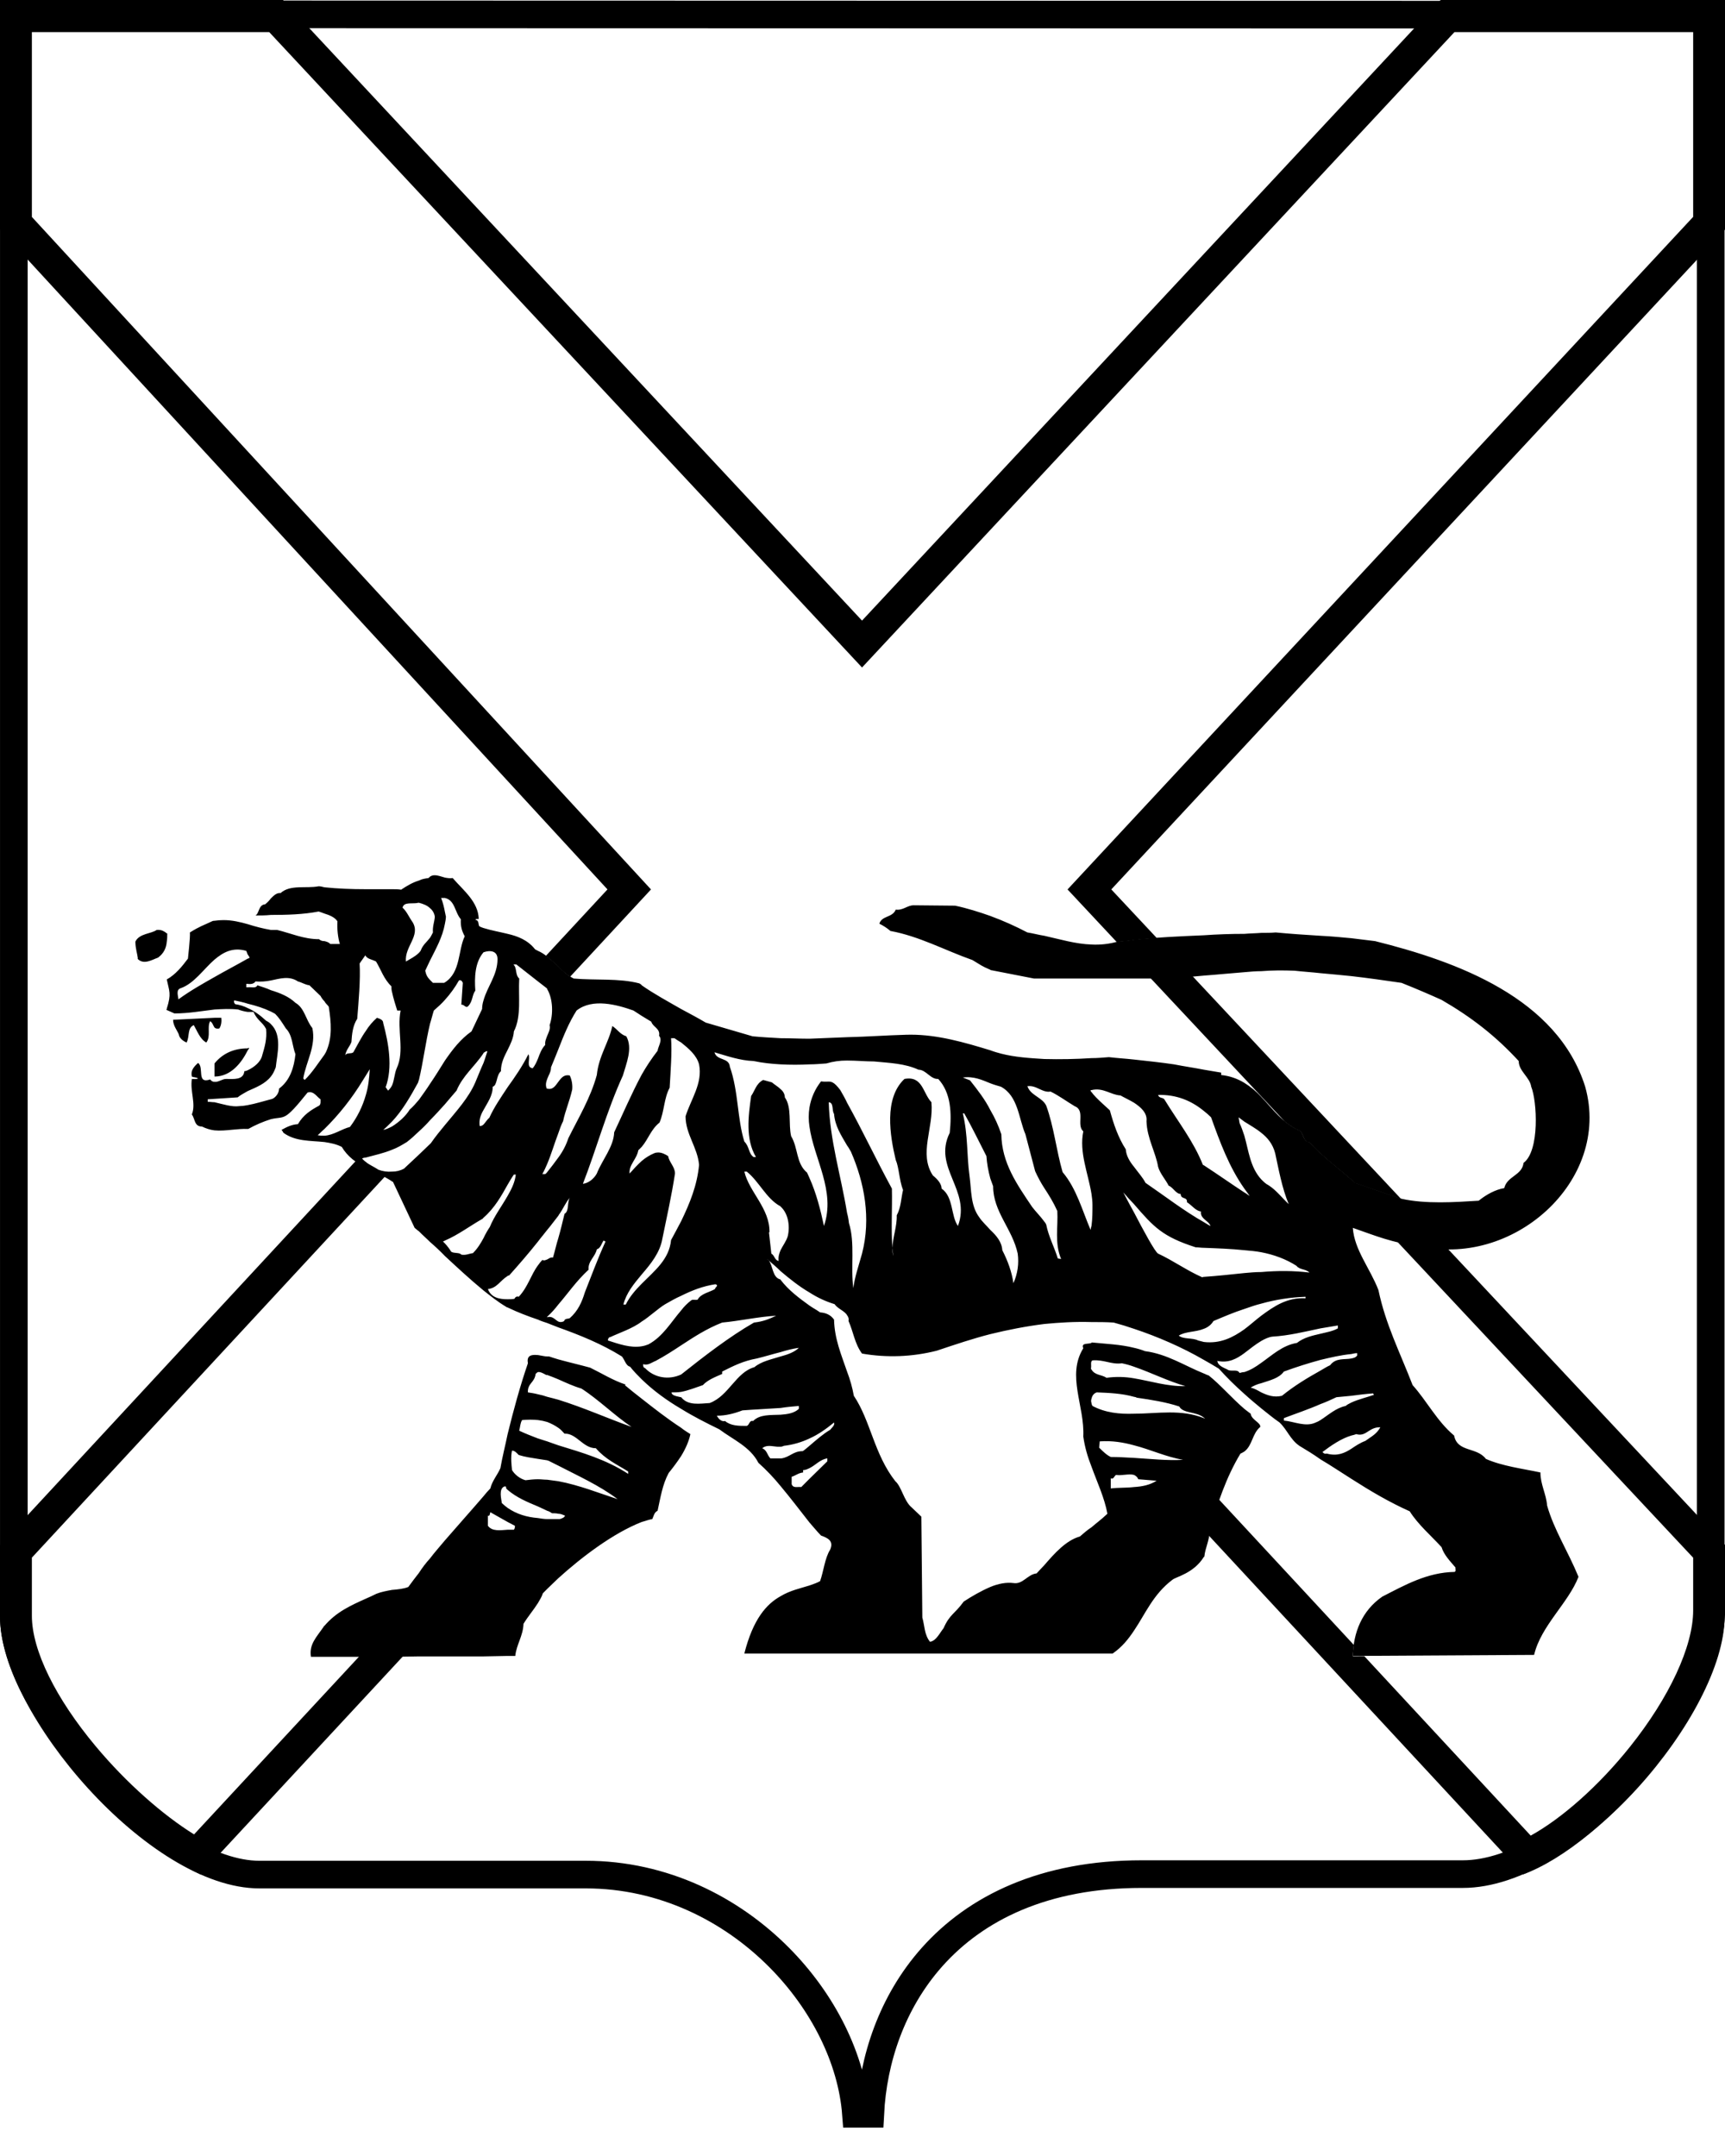
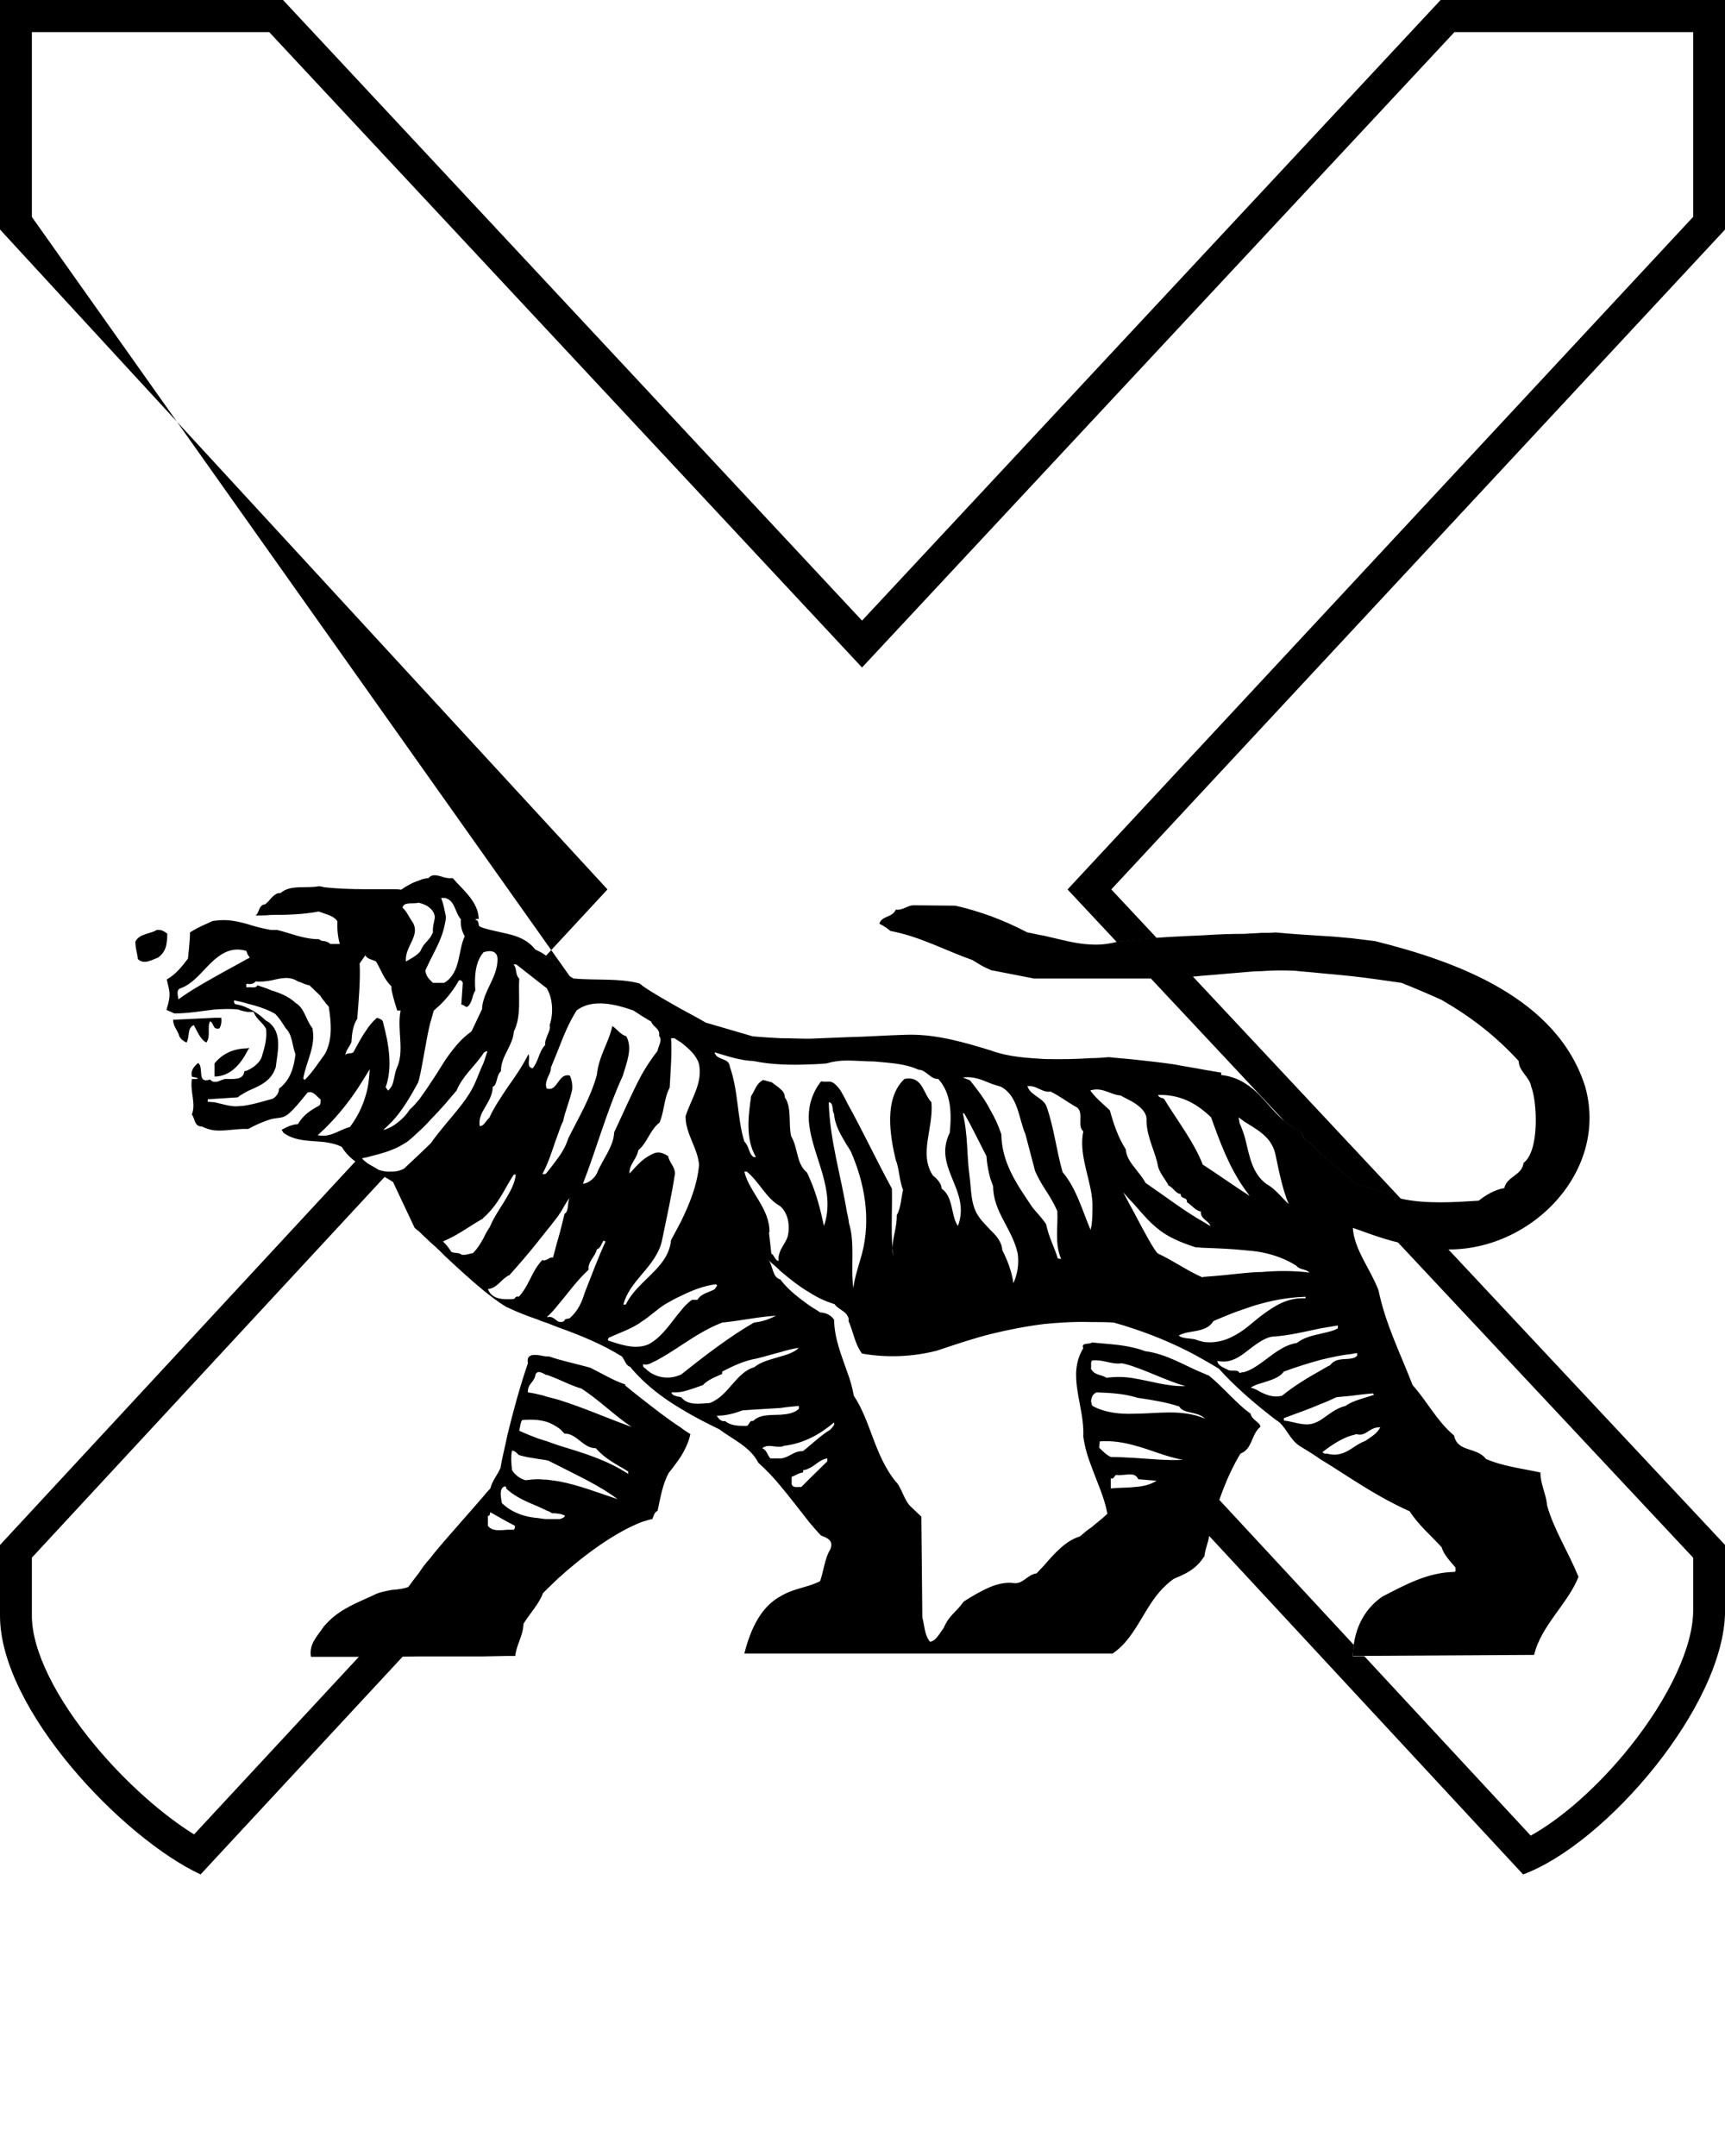
<svg xmlns="http://www.w3.org/2000/svg" width="44" height="55" viewBox="0 0 44 55" fill="none">
-   <path d="M22.198 53.923C22.268 52.542 22.747 51.079 23.773 49.926C24.895 48.666 26.641 47.809 29.121 47.809H37.312C37.971 47.809 38.697 47.559 39.43 47.12C40.16 46.683 40.876 46.071 41.506 45.379C42.136 44.687 42.673 43.925 43.051 43.194C43.432 42.457 43.636 41.781 43.636 41.254V0.375L0.353 0.364V41.254C0.353 41.779 0.561 42.455 0.948 43.194C1.332 43.927 1.875 44.692 2.508 45.386C3.14 46.08 3.854 46.694 4.572 47.133C5.295 47.574 5.997 47.821 6.615 47.821H14.941C16.918 47.821 18.644 48.698 19.871 49.932C20.998 51.065 21.726 52.523 21.833 53.923H22.198Z" stroke="black" stroke-width="0.705" />
  <path d="M10.969 22.363V23.168C11.037 23.223 11.081 23.302 11.091 23.39C11.079 23.526 11.03 23.638 11.043 23.787C11.018 23.836 10.994 23.885 10.969 23.923V24.503C11.117 24.206 11.287 23.91 11.349 23.564V23.266C11.326 23.143 11.3 23.03 11.252 22.907H11.349V22.388C11.26 22.363 11.171 22.328 11.089 22.328C11.047 22.326 11.004 22.339 10.969 22.363ZM10.931 22.399C10.846 22.411 10.76 22.424 10.686 22.463V23.03C10.783 23.055 10.895 23.094 10.969 23.168V22.363C10.957 22.375 10.944 22.387 10.931 22.399ZM11.349 22.907C11.609 22.968 11.596 23.266 11.755 23.451C11.744 23.626 11.78 23.749 11.854 23.885C11.68 24.244 11.755 24.801 11.349 25.061V25.507C11.484 25.358 11.609 25.186 11.706 25.012C11.755 24.986 11.792 25.037 11.805 25.073L11.767 25.63C11.798 25.625 11.823 25.642 11.845 25.658C11.877 25.681 11.905 25.704 11.94 25.669C12.063 25.543 12.038 25.384 12.124 25.271C12.101 24.937 12.111 24.554 12.333 24.293V23.674C12.297 23.662 12.259 23.649 12.223 23.626C12.198 23.587 12.223 23.476 12.124 23.464C12.14 23.441 12.161 23.442 12.18 23.443C12.191 23.444 12.202 23.444 12.211 23.44C12.198 23.007 11.828 22.722 11.546 22.399C11.484 22.411 11.41 22.399 11.349 22.388V22.907ZM10.232 22.696C10.158 22.684 10.071 22.684 9.997 22.684V25.296C10.033 25.468 10.097 25.669 10.132 25.779H10.219C10.119 26.274 10.329 26.806 10.119 27.252C10.059 27.389 10.059 27.56 9.997 27.696V28.613C10.268 28.328 10.476 27.958 10.66 27.624C10.673 27.598 10.673 27.573 10.686 27.55V24.306C10.586 24.406 10.476 24.454 10.354 24.529C10.316 24.144 10.734 23.872 10.525 23.526C10.428 23.39 10.377 23.253 10.268 23.155C10.303 22.994 10.525 23.069 10.673 23.03H10.686V22.463C10.525 22.511 10.377 22.599 10.232 22.696ZM7.156 22.783C7.057 22.771 6.983 22.845 6.909 22.919V23.34C7.329 23.34 7.735 23.328 8.128 23.253C8.164 23.266 8.214 23.279 8.276 23.305V22.635C8.225 22.622 8.176 22.609 8.128 22.609C7.809 22.671 7.401 22.56 7.156 22.783ZM8.276 23.305C8.385 23.34 8.533 23.39 8.607 23.502C8.595 23.7 8.62 23.923 8.669 24.082H8.424C8.385 24.034 8.324 24.021 8.276 24.008V25.543C8.299 25.594 8.35 25.63 8.385 25.679C8.447 26.077 8.485 26.472 8.312 26.844C8.299 26.867 8.288 26.88 8.276 26.905V28.8C8.648 28.433 8.974 28.021 9.247 27.573L9.332 27.437V26.298C9.209 26.472 9.112 26.67 9.013 26.844C8.952 26.893 8.852 26.844 8.804 26.919C8.842 26.757 8.916 26.708 8.964 26.582C8.977 26.372 9 26.162 9.112 25.989C9.148 25.533 9.197 24.986 9.173 24.578L9.321 24.367C9.321 24.38 9.321 24.38 9.332 24.393V22.684C8.964 22.684 8.62 22.671 8.276 22.635V23.305ZM9.332 22.684V24.393C9.382 24.467 9.505 24.48 9.592 24.529C9.714 24.727 9.788 24.975 9.984 25.161C9.984 25.209 9.984 25.247 9.997 25.296V22.684H9.332ZM6.763 23.069C6.59 23.081 6.615 23.305 6.516 23.354C6.639 23.354 6.774 23.354 6.909 23.34V22.919C6.867 22.975 6.818 23.025 6.763 23.069ZM22.848 23.205C22.763 23.415 22.491 23.354 22.43 23.564C22.529 23.613 22.626 23.674 22.712 23.749C23.452 23.885 24.103 24.244 24.804 24.491C25.013 24.616 25.05 24.652 25.26 24.739V23.366C24.977 23.266 24.668 23.168 24.362 23.104L23.304 23.094C23.143 23.094 23.034 23.23 22.848 23.205ZM11.349 23.564C11.361 23.502 11.374 23.44 11.374 23.377C11.361 23.34 11.361 23.305 11.349 23.266V23.564ZM25.26 24.739C25.27 24.752 25.283 24.752 25.296 24.752L26.377 24.963H26.638V23.872C26.489 23.849 26.354 23.81 26.206 23.787C25.898 23.626 25.592 23.489 25.26 23.366V24.739ZM5.471 23.489V24.48C5.693 24.293 5.937 24.157 6.282 24.257L6.32 24.355V23.576C6.126 23.521 5.925 23.472 5.701 23.472C5.624 23.472 5.547 23.478 5.471 23.489ZM5.409 23.502C5.175 23.613 5.103 23.626 4.844 23.787C4.856 23.91 4.794 24.442 4.794 24.454C4.647 24.652 4.476 24.863 4.254 24.986C4.315 25.284 4.377 25.345 4.254 25.73V25.766L4.45 25.853C4.807 25.853 5.139 25.792 5.471 25.753V24.925C5.164 25.099 4.856 25.271 4.55 25.494C4.55 25.42 4.476 25.247 4.611 25.209C4.955 25.086 5.188 24.727 5.471 24.48V23.489C5.458 23.489 5.435 23.489 5.409 23.502ZM6.32 24.355L6.332 24.367L6.368 24.429C6.356 24.442 6.332 24.454 6.32 24.454V25.099C6.394 25.111 6.48 25.099 6.516 25.037C6.652 25.048 6.787 25.037 6.909 25.012V23.723C6.702 23.687 6.516 23.638 6.32 23.576V24.355ZM12.333 24.293C12.506 24.232 12.69 24.257 12.69 24.467C12.69 24.875 12.432 25.161 12.333 25.52V26.857C12.371 26.844 12.394 26.806 12.432 26.819C12.394 26.929 12.371 27.016 12.333 27.116V28.317C12.432 28.13 12.568 27.958 12.568 27.722C12.69 27.686 12.652 27.437 12.777 27.327C12.777 27.116 12.861 26.954 12.948 26.783V23.823C12.751 23.774 12.53 23.736 12.333 23.674V24.293ZM3.996 23.723C3.859 23.823 3.553 23.81 3.453 24.021C3.453 24.195 3.504 24.331 3.517 24.454H3.504C3.663 24.627 3.884 24.48 4.032 24.429C4.18 24.318 4.241 24.183 4.254 24.021V23.81C4.189 23.756 4.123 23.721 4.034 23.721C4.021 23.721 4.009 23.722 3.996 23.723ZM6.909 23.723V25.012C7.143 24.963 7.378 24.888 7.6 25.037C7.697 25.061 7.784 25.122 7.893 25.135L8.176 25.407C8.202 25.458 8.238 25.507 8.276 25.543V24.008C8.225 24.008 8.176 23.998 8.14 23.959C7.746 23.959 7.426 23.81 7.069 23.723H6.909ZM32.171 23.798V24.775C32.454 24.752 32.725 24.752 33.018 24.763C33.24 24.788 33.462 24.801 33.683 24.826V23.872C33.301 23.849 32.921 23.823 32.539 23.787C32.416 23.798 32.294 23.798 32.171 23.798ZM31.74 23.823V24.801C31.888 24.788 32.023 24.775 32.171 24.775V23.798C32.023 23.81 31.888 23.81 31.74 23.823ZM4.254 23.81V24.021C4.266 23.959 4.266 23.885 4.266 23.81H4.254ZM30.707 23.859V24.888C31.051 24.863 31.396 24.827 31.74 24.801V23.823C31.396 23.823 31.051 23.835 30.707 23.859ZM12.948 26.783C13.022 26.633 13.096 26.485 13.108 26.311C13.305 25.927 13.218 25.407 13.244 24.963C13.134 24.863 13.195 24.701 13.096 24.603H13.17L13.723 25.037V24.257L13.649 24.218C13.465 23.985 13.218 23.885 12.948 23.823V26.783ZM28.925 23.972V24.963H29.588C29.968 24.95 30.338 24.925 30.707 24.888V23.859C30.116 23.885 29.514 23.91 28.925 23.972ZM33.683 24.826C33.954 24.85 34.211 24.875 34.469 24.901V23.934C34.211 23.91 33.954 23.885 33.683 23.872V24.826ZM26.638 24.963H27.841V24.095C27.435 24.082 27.03 23.959 26.638 23.872V24.963ZM10.734 24.244C10.722 24.27 10.698 24.293 10.686 24.306V27.55C10.795 27.091 10.857 26.582 10.969 26.113V24.999C10.907 24.937 10.87 24.875 10.846 24.763C10.882 24.678 10.931 24.59 10.969 24.503V23.923C10.882 24.034 10.783 24.108 10.734 24.244ZM34.469 24.901C34.9 24.95 35.331 25.012 35.749 25.073C36.093 25.21 36.433 25.355 36.77 25.507C37.519 25.94 38.147 26.423 38.738 27.067C38.738 27.327 39.021 27.476 39.057 27.722C39.205 28.082 39.279 29.357 38.861 29.666C38.825 29.988 38.443 29.999 38.369 30.309C38.147 30.346 37.914 30.471 37.718 30.63C37.103 30.669 36.364 30.718 35.749 30.581L34.569 30.174C34.538 30.141 34.505 30.112 34.469 30.086V34.542C34.52 34.53 34.569 34.519 34.617 34.519V34.58C34.581 34.63 34.533 34.642 34.469 34.655V35.607C34.655 35.582 34.839 35.559 35.025 35.546C35.025 35.559 35.036 35.569 35.048 35.582C34.877 35.643 34.655 35.694 34.469 35.779V36.621C34.52 36.611 34.556 36.598 34.594 36.585C34.736 36.627 34.819 36.566 34.914 36.505C34.991 36.456 35.076 36.406 35.209 36.411C35.109 36.585 34.999 36.634 34.826 36.758C34.691 36.808 34.581 36.883 34.469 36.958V37.725C34.951 38.033 35.43 38.318 35.958 38.554C36.167 38.888 36.512 39.185 36.77 39.468C36.831 39.668 36.991 39.828 37.127 39.989C37.114 40.027 37.151 40.076 37.103 40.1C36.402 40.112 35.836 40.435 35.257 40.731C34.739 41.09 34.52 41.647 34.507 42.243L39.131 42.217C39.304 41.475 40.006 40.892 40.263 40.225C39.993 39.568 39.636 39.024 39.462 38.405C39.439 38.108 39.292 37.872 39.292 37.563C38.825 37.463 38.32 37.402 37.901 37.217C37.667 36.906 37.175 37.055 37.09 36.621C36.66 36.264 36.389 35.731 36.032 35.335C35.701 34.48 35.344 33.788 35.16 32.91C34.951 32.363 34.543 31.88 34.507 31.323C35.048 31.511 35.553 31.721 36.142 31.77C38.555 32.389 41.112 30.135 40.434 27.722C39.722 25.458 37.164 24.529 35.074 24.008C34.877 23.985 34.679 23.959 34.469 23.934V24.901ZM28.507 24.021C28.29 24.082 28.066 24.107 27.841 24.095V24.963H28.925V23.972C28.789 23.998 28.654 24.008 28.507 24.021ZM13.723 25.037L13.945 25.209C13.958 25.222 13.958 25.222 13.958 25.235V24.406C13.887 24.344 13.808 24.294 13.723 24.257V25.037ZM13.958 25.235C14.105 25.481 14.116 25.879 14.019 26.151C14.044 26.249 13.993 26.336 13.958 26.423V27.524C13.993 27.424 14.055 27.35 14.055 27.227C14.116 27.078 14.179 26.929 14.241 26.77V24.652C14.152 24.564 14.057 24.482 13.958 24.406V25.235ZM5.471 24.925V25.753C5.667 25.741 5.866 25.73 6.075 25.753C6.154 25.783 6.236 25.803 6.32 25.815V25.717C6.22 25.666 6.112 25.633 6.001 25.617C5.963 25.582 5.963 25.543 5.976 25.52C6.085 25.543 6.21 25.568 6.32 25.605V25.186H6.282V25.099H6.32V24.454C6.037 24.616 5.753 24.763 5.471 24.925ZM14.241 26.77C14.376 26.423 14.511 26.087 14.707 25.779C15.113 25.458 15.74 25.63 16.158 25.779L16.368 25.915V25.135C16.355 25.111 16.33 25.099 16.306 25.086C15.789 24.95 15.187 25.012 14.634 24.963C14.486 24.888 14.363 24.775 14.241 24.652V26.77ZM10.969 26.113C11.005 26.002 11.03 25.89 11.066 25.779C11.165 25.692 11.264 25.605 11.349 25.507V25.061C11.338 25.061 11.338 25.073 11.326 25.073H11.043L10.969 24.999V26.113ZM16.368 25.915L16.613 26.064C16.651 26.2 16.847 26.236 16.811 26.423C16.908 26.534 16.786 26.695 16.773 26.806C16.624 26.999 16.488 27.202 16.368 27.414V29.257C16.538 29.059 16.602 28.813 16.822 28.638C16.946 28.354 16.934 28.02 17.081 27.748C17.105 27.327 17.143 26.844 17.117 26.485H17.204C17.253 26.521 17.314 26.559 17.375 26.595V25.741C17.031 25.543 16.687 25.358 16.368 25.135V25.915ZM6.407 25.186C6.377 25.184 6.347 25.182 6.32 25.186V25.605C6.529 25.655 6.725 25.717 6.909 25.805V25.26C6.799 25.209 6.677 25.173 6.565 25.135C6.54 25.195 6.474 25.191 6.407 25.186ZM6.909 25.805C6.947 25.828 6.983 25.84 7.021 25.866C7.118 25.964 7.182 26.064 7.292 26.236C7.465 26.41 7.452 26.683 7.536 26.893C7.5 27.227 7.401 27.56 7.118 27.771C7.118 27.884 7.034 27.994 6.947 28.032C6.934 28.032 6.922 28.043 6.909 28.043V28.551C7.279 28.464 7.23 28.638 7.845 27.871C8.005 27.822 8.079 27.982 8.176 28.043C8.176 28.094 8.189 28.169 8.14 28.205C7.931 28.317 7.735 28.441 7.6 28.677C7.439 28.687 7.317 28.749 7.182 28.823C7.205 28.849 7.217 28.874 7.23 28.898C7.536 29.121 7.906 29.095 8.276 29.134V28.972C8.214 28.972 8.164 28.972 8.103 28.959C8.164 28.91 8.214 28.849 8.276 28.8V26.905C8.128 27.104 7.955 27.376 7.771 27.55L7.735 27.511C7.809 27.078 8.067 26.683 7.967 26.226C7.796 26.015 7.771 25.717 7.536 25.582C7.365 25.42 7.143 25.332 6.909 25.26V25.805ZM12.297 25.741L12.027 26.311C11.744 26.51 11.546 26.77 11.349 27.055V28.169C11.448 28.056 11.546 27.932 11.645 27.822C11.805 27.437 12.111 27.203 12.333 26.867V25.52C12.31 25.591 12.298 25.666 12.297 25.741ZM6.32 25.815H6.468C6.554 26.026 6.702 26.077 6.787 26.249C6.812 26.51 6.751 26.708 6.689 26.919C6.652 27.091 6.48 27.227 6.32 27.301V27.833C6.541 27.735 6.763 27.648 6.909 27.463V26.125C6.873 26.087 6.837 26.064 6.787 26.038C6.639 25.902 6.493 25.792 6.32 25.717V25.815ZM4.241 25.766H4.254V25.73C4.254 25.741 4.254 25.753 4.241 25.766ZM17.375 26.595C17.561 26.744 17.77 26.919 17.831 27.152C17.928 27.635 17.622 28.043 17.487 28.477C17.487 28.936 17.793 29.269 17.831 29.716C17.783 30.235 17.597 30.692 17.375 31.151V33.056C17.648 32.92 17.928 32.809 18.25 32.761C18.347 32.797 18.237 32.835 18.237 32.884C18.089 32.971 17.88 32.997 17.793 33.156C17.77 33.16 17.745 33.161 17.722 33.159C17.688 33.157 17.655 33.155 17.635 33.169C17.537 33.243 17.449 33.33 17.375 33.428V34.319C17.696 34.11 18.015 33.898 18.42 33.739C18.851 33.7 19.344 33.59 19.798 33.564C19.614 33.651 19.466 33.713 19.232 33.739C18.607 34.098 17.966 34.593 17.375 35.063V35.507C17.561 35.471 17.745 35.397 17.928 35.335C18.053 35.199 18.25 35.125 18.42 35.05V34.989C18.716 34.84 18.961 34.717 19.306 34.655C19.515 34.604 19.713 34.542 19.91 34.493V32.648C19.91 32.637 19.91 32.637 19.897 32.637C19.698 32.58 19.717 32.287 19.608 32.155L19.566 32.117C19.582 32.127 19.596 32.14 19.608 32.155C19.706 32.242 19.812 32.328 19.91 32.427V31.893C19.872 31.98 19.848 32.068 19.861 32.166C19.762 32.155 19.762 32.029 19.675 31.98L19.614 31.436H19.627C19.64 30.83 19.109 30.409 18.986 29.888H19.048C19.369 30.148 19.54 30.569 19.897 30.768C19.91 30.768 19.91 30.779 19.91 30.779V27.784C19.848 27.722 19.762 27.673 19.688 27.611L19.466 27.55C19.282 27.648 19.257 27.822 19.16 27.958C19.086 28.477 19.012 29.059 19.282 29.516H19.221C19.086 29.419 19.122 29.257 18.986 29.121C18.803 28.538 18.839 27.846 18.617 27.214C18.594 26.968 18.285 27.067 18.224 26.844C18.556 26.942 18.877 27.055 19.221 27.067C19.454 27.116 19.675 27.139 19.91 27.152V26.485C19.675 26.472 19.43 26.459 19.196 26.436L18.002 26.087C17.793 25.964 17.584 25.853 17.375 25.741V26.595ZM9.332 26.298V27.437L9.431 27.276C9.418 27.511 9.395 27.722 9.332 27.932V29.529C9.554 29.468 9.788 29.419 9.997 29.331V28.738C9.923 28.775 9.849 28.813 9.775 28.823C9.849 28.762 9.923 28.687 9.997 28.613V27.696C9.971 27.744 9.938 27.786 9.898 27.822L9.837 27.735C10.023 27.227 9.911 26.608 9.775 26.1C9.775 26.015 9.689 25.989 9.615 25.964C9.505 26.061 9.41 26.173 9.332 26.298ZM5.471 25.964V26.212C5.496 26.236 5.532 26.249 5.595 26.236C5.644 26.162 5.656 26.051 5.644 25.964H5.471ZM4.415 26.015C4.415 26.162 4.512 26.274 4.56 26.385C4.573 26.485 4.672 26.559 4.759 26.595C4.844 26.436 4.769 26.226 4.943 26.151C5.029 26.298 5.103 26.51 5.262 26.595C5.386 26.436 5.274 26.2 5.361 26.051C5.422 26.087 5.435 26.162 5.471 26.212V25.964L4.415 26.015ZM6.909 27.463C6.96 27.401 6.996 27.327 7.034 27.227C7.069 26.893 7.205 26.41 6.909 26.125V27.463ZM15.223 27.424C15.064 28.007 14.756 28.515 14.498 29.034C14.44 29.212 14.353 29.379 14.241 29.529V31.015C14.251 31.003 14.251 30.99 14.264 30.977C14.363 30.841 14.424 30.681 14.534 30.556C14.46 30.681 14.524 30.892 14.399 30.966C14.351 31.164 14.302 31.375 14.241 31.585V33.279C14.486 32.997 14.694 32.686 15.014 32.389C14.99 32.178 15.187 32.055 15.223 31.87C15.322 31.845 15.348 31.708 15.396 31.647L15.445 31.672C15.248 32.104 15.088 32.538 14.917 32.971C14.842 33.218 14.743 33.441 14.534 33.626C14.486 33.651 14.412 33.626 14.389 33.7C14.367 33.715 14.342 33.723 14.316 33.725C14.29 33.728 14.264 33.723 14.241 33.713V33.862C14.794 34.06 15.348 34.283 15.863 34.604C15.937 34.691 15.962 34.84 16.072 34.865C16.158 34.976 16.268 35.088 16.368 35.187V34.344C16.084 34.394 15.776 34.283 15.506 34.196C15.506 34.147 15.531 34.11 15.567 34.11C15.776 34.01 16.146 33.887 16.368 33.713V32.748C16.207 32.91 16.059 33.081 15.962 33.279H15.901C15.975 32.983 16.171 32.748 16.368 32.512V29.617C16.258 29.716 16.158 29.826 16.059 29.937C16.036 29.716 16.245 29.567 16.281 29.344L16.368 29.257V27.414C16.11 27.896 15.888 28.415 15.666 28.885C15.653 29.257 15.358 29.591 15.223 29.937C15.149 30.074 15.003 30.186 14.868 30.199C15.212 29.319 15.47 28.354 15.888 27.437C15.975 27.129 16.146 26.744 15.975 26.436C15.814 26.385 15.753 26.261 15.618 26.174C15.531 26.595 15.274 26.929 15.223 27.424ZM23.108 26.397C22.626 26.41 22.123 26.447 21.606 26.459V27.055C21.84 27.055 22.085 27.078 22.294 27.078C22.689 27.116 23.082 27.129 23.427 27.288C23.623 27.288 23.733 27.537 23.932 27.524C24.263 27.884 24.276 28.403 24.225 28.898C23.784 29.788 24.779 30.358 24.434 31.275C24.25 31.015 24.324 30.533 24.018 30.322C24.018 30.199 23.906 30.074 23.796 29.988C23.427 29.431 23.82 28.775 23.758 28.118C23.536 27.884 23.536 27.437 23.07 27.524C22.542 28.02 22.7 28.972 22.848 29.591C22.934 29.788 22.934 30.099 23.034 30.358C22.983 30.569 22.983 30.805 22.873 31.003C22.883 31.288 22.768 31.566 22.764 31.836C22.77 31.906 22.777 31.975 22.787 32.042C22.77 31.975 22.762 31.905 22.764 31.836C22.725 31.363 22.762 30.829 22.75 30.322C22.32 29.529 22.012 28.862 21.606 28.13V29.221C21.644 29.269 21.667 29.319 21.705 29.38C22.05 30.174 22.221 31.077 21.988 31.98C21.902 32.291 21.802 32.573 21.766 32.859C21.692 32.34 21.815 31.708 21.654 31.2C21.645 31.112 21.629 31.026 21.606 30.941V33.551C21.644 33.603 21.654 33.638 21.644 33.7C21.766 33.972 21.802 34.283 21.988 34.53C22.621 34.64 23.27 34.615 23.893 34.457C24.373 34.296 24.817 34.147 25.26 34.034V31.375C25.161 31.262 25.05 31.164 24.977 31.051C24.755 30.756 24.779 30.358 24.73 29.999C24.656 29.468 24.694 28.959 24.559 28.403H24.595C24.779 28.726 24.964 29.108 25.161 29.493C25.173 29.678 25.209 29.876 25.26 30.063V28.317C25.122 28.043 24.939 27.809 24.742 27.56L24.559 27.488C24.84 27.45 25.05 27.55 25.26 27.635V26.793C24.608 26.594 23.925 26.395 23.23 26.395C23.189 26.395 23.148 26.396 23.108 26.397ZM13.907 26.657C13.822 26.744 13.772 26.867 13.723 27.004V31.672C13.797 31.572 13.884 31.473 13.958 31.375V29.901C13.945 29.914 13.932 29.937 13.907 29.95H13.833C13.884 29.863 13.919 29.778 13.958 29.691V27.771H13.945C13.907 27.673 13.932 27.598 13.958 27.524V26.423C13.932 26.498 13.896 26.559 13.907 26.657ZM20.647 26.498V27.152C20.795 27.152 20.93 27.139 21.078 27.129C21.249 27.078 21.427 27.053 21.606 27.055V26.459L20.647 26.498ZM19.91 27.152C20.155 27.165 20.401 27.165 20.647 27.152V26.498C20.402 26.498 20.155 26.485 19.91 26.485V27.152ZM6.32 26.744V26.793C6.336 26.775 6.348 26.754 6.356 26.731C6.345 26.731 6.332 26.731 6.32 26.744ZM5.471 27.129V27.463C5.889 27.463 6.159 27.116 6.32 26.793V26.744C5.988 26.744 5.693 26.857 5.471 27.129ZM25.26 27.635C25.357 27.673 25.444 27.696 25.53 27.722C25.972 27.958 25.984 28.538 26.156 28.936L26.403 29.876C26.477 30.037 26.55 30.174 26.638 30.309V28.13C26.502 27.97 26.28 27.92 26.206 27.709C26.377 27.686 26.489 27.784 26.638 27.833V27.016C26.255 26.993 25.885 26.968 25.541 26.88C25.456 26.857 25.357 26.831 25.26 26.793V27.635ZM12.948 27.735V30.222C12.999 30.135 13.047 30.05 13.108 29.963H13.157C13.134 30.161 13.047 30.335 12.948 30.507V32.55C12.96 32.538 12.973 32.538 12.986 32.538C13.231 32.265 13.478 31.98 13.723 31.672V27.004C13.687 27.091 13.649 27.178 13.588 27.252C13.404 27.227 13.539 27.004 13.478 26.893C13.33 27.191 13.144 27.463 12.948 27.735ZM27.841 26.993V27.809C28.137 27.735 28.333 27.932 28.58 27.945C28.665 27.994 28.8 28.056 28.925 28.13V27.029C28.703 27.004 28.494 26.993 28.285 26.968C28.137 26.98 27.989 26.993 27.841 26.993ZM26.638 27.016V27.833C26.686 27.846 26.735 27.858 26.796 27.846C27.004 27.945 27.201 28.094 27.41 28.218C27.693 28.328 27.448 28.7 27.632 28.862C27.522 29.393 27.755 29.927 27.841 30.458V27.858C27.818 27.846 27.818 27.822 27.818 27.809H27.841V26.993C27.441 27.019 27.039 27.026 26.638 27.016ZM28.925 28.13C29.096 28.243 29.269 28.39 29.244 28.602C29.256 29.034 29.478 29.393 29.54 29.765C29.588 29.937 29.736 30.099 29.81 30.248C29.919 30.284 29.993 30.458 30.116 30.458C30.116 30.607 30.289 30.52 30.276 30.669C30.399 30.743 30.498 30.892 30.634 30.905C30.621 30.99 30.659 31.041 30.707 31.09V29.727C30.695 29.727 30.695 29.716 30.682 29.716C30.448 29.121 30.055 28.625 29.698 28.043C29.662 27.994 29.563 28.02 29.54 27.932C29.993 27.92 30.376 28.069 30.707 28.341V27.288C30.46 27.239 30.203 27.203 29.945 27.152C29.624 27.104 29.269 27.067 28.925 27.029V28.13ZM10.969 27.648V28.577C11.104 28.441 11.226 28.305 11.349 28.169V27.055C11.226 27.252 11.104 27.45 10.969 27.648ZM12.124 27.611C11.953 28.007 11.645 28.341 11.349 28.7V31.647C11.693 31.498 11.966 31.287 12.31 31.09C12.31 31.09 12.32 31.077 12.333 31.064V28.687C12.32 28.7 12.305 28.71 12.289 28.716C12.272 28.723 12.254 28.726 12.236 28.726C12.211 28.577 12.259 28.441 12.333 28.317V27.116C12.259 27.276 12.198 27.437 12.124 27.611ZM4.894 27.463C4.943 27.488 5.004 27.476 5.052 27.511C5.004 27.537 4.955 27.524 4.894 27.524C4.844 27.846 5.004 28.156 4.894 28.428C4.979 28.551 4.955 28.738 5.151 28.738C5.251 28.787 5.361 28.823 5.471 28.836V28.118C5.409 28.118 5.361 28.107 5.299 28.107V28.043L5.471 28.032V27.598C5.435 27.598 5.397 27.586 5.361 27.537C5.004 27.66 5.213 27.227 5.052 27.116C4.943 27.214 4.856 27.314 4.894 27.463ZM30.707 28.341C30.772 28.391 30.833 28.445 30.891 28.503C31.113 29.121 31.347 29.765 31.74 30.322V28.972C31.702 28.862 31.666 28.749 31.618 28.651L31.593 28.503C31.641 28.538 31.692 28.577 31.74 28.613V27.624C31.561 27.514 31.358 27.445 31.149 27.424V27.363C31.003 27.339 30.856 27.314 30.707 27.288V28.341ZM6.233 27.327C6.21 27.56 5.95 27.524 5.766 27.524C5.667 27.524 5.57 27.611 5.471 27.598V28.032L6.062 27.994C6.136 27.932 6.233 27.884 6.32 27.833V27.301C6.293 27.316 6.264 27.324 6.233 27.327ZM14.241 27.598V28.91C14.277 28.8 14.314 28.7 14.363 28.602C14.424 28.317 14.524 28.107 14.595 27.796C14.607 27.673 14.586 27.549 14.534 27.437C14.515 27.432 14.495 27.43 14.475 27.43C14.367 27.43 14.304 27.513 14.241 27.598ZM20.647 28.254V28.738C20.759 29.555 21.323 30.384 21.017 31.275C20.93 30.866 20.82 30.433 20.647 30.05V32.971C20.846 33.1 21.061 33.2 21.287 33.269C21.373 33.392 21.545 33.441 21.606 33.551V30.941C21.448 29.976 21.165 29.085 21.139 28.118C21.274 28.13 21.213 28.328 21.274 28.415C21.3 28.726 21.448 28.949 21.606 29.221V28.13C21.557 28.02 21.496 27.92 21.434 27.809C21.264 27.584 21.199 27.588 21.09 27.593C21.041 27.596 20.991 27.594 20.943 27.586C20.789 27.78 20.688 28.01 20.647 28.254ZM13.958 27.771V29.691C14.067 29.431 14.141 29.17 14.241 28.91V27.598C14.167 27.696 14.105 27.809 13.958 27.771ZM31.74 28.613C31.875 28.7 32.036 28.787 32.171 28.898V27.982C32.045 27.843 31.9 27.723 31.74 27.624V28.613ZM10.686 28.056V28.862C10.783 28.775 10.882 28.677 10.969 28.577V27.648C10.882 27.784 10.783 27.92 10.686 28.056ZM12.481 28.515C12.42 28.564 12.382 28.638 12.333 28.687V31.064C12.616 30.818 12.789 30.507 12.948 30.222V27.735C12.777 27.994 12.604 28.243 12.481 28.515ZM19.91 30.779C20.106 30.954 20.155 31.275 20.094 31.534C20.058 31.659 19.971 31.77 19.91 31.893V32.427C20.142 32.624 20.39 32.822 20.647 32.971V30.05C20.622 29.999 20.611 29.963 20.586 29.914C20.302 29.678 20.364 29.295 20.18 28.985C20.106 28.677 20.203 28.254 20.019 27.994C20.019 27.907 19.971 27.833 19.91 27.784V30.779ZM27.841 30.458C27.854 30.546 27.866 30.643 27.866 30.743C27.866 30.892 27.866 31.09 27.841 31.275V33.726C28.025 33.726 28.211 33.726 28.407 33.739C28.581 33.786 28.754 33.839 28.925 33.898V30.928C28.752 30.618 28.629 30.371 28.654 30.42C28.752 30.533 28.838 30.63 28.925 30.718V29.765C28.813 29.629 28.726 29.48 28.715 29.319C28.517 29.011 28.407 28.677 28.31 28.328C28.31 28.317 27.94 28.007 27.841 27.858V30.458ZM8.926 28.749C8.717 28.8 8.508 28.959 8.276 28.972V29.134C8.424 29.157 8.571 29.183 8.717 29.257C8.865 29.506 9.087 29.666 9.332 29.788V29.642C9.296 29.617 9.26 29.58 9.235 29.555C9.265 29.539 9.298 29.53 9.332 29.529V27.932C9.248 28.228 9.111 28.505 8.926 28.749ZM32.171 28.898C32.33 29.021 32.465 29.183 32.526 29.419C32.613 29.814 32.699 30.309 32.872 30.718C32.699 30.556 32.551 30.358 32.355 30.235C32.281 30.199 32.22 30.135 32.171 30.086V31.945C32.49 32.006 32.798 32.117 33.069 32.291C33.155 32.401 33.301 32.363 33.4 32.463C32.995 32.414 32.59 32.414 32.171 32.45V33.256C32.526 33.156 32.909 33.095 33.301 33.081V33.12C32.834 33.095 32.503 33.318 32.171 33.564V34.208C32.256 34.16 32.355 34.11 32.454 34.098C32.883 34.072 33.278 33.972 33.683 33.887V29.419C33.584 29.331 33.487 29.231 33.4 29.134C33.253 29.134 33.253 28.936 33.166 28.849C32.712 28.651 32.465 28.292 32.171 27.982V28.898ZM6.32 28.192V28.8H6.332C6.515 28.697 6.709 28.614 6.909 28.551V28.043C6.712 28.094 6.516 28.156 6.32 28.192ZM10.451 28.305C10.354 28.464 10.181 28.625 9.997 28.738V29.331C10.132 29.283 10.255 29.208 10.377 29.134C10.489 29.047 10.586 28.959 10.686 28.862V28.056C10.612 28.143 10.538 28.23 10.451 28.305ZM5.471 28.836C5.615 28.85 5.77 28.835 5.924 28.82C6.059 28.807 6.194 28.794 6.32 28.8V28.192C6.247 28.207 6.173 28.215 6.098 28.218C5.914 28.243 5.693 28.169 5.471 28.118V28.836ZM26.638 30.309C26.759 30.494 26.869 30.669 26.969 30.892C26.992 31.3 26.895 31.708 27.066 32.117L26.982 32.104C26.895 31.819 26.747 31.546 26.686 31.239C26.674 31.211 26.658 31.186 26.638 31.164V33.775C27.017 33.739 27.41 33.713 27.841 33.726V31.275C27.828 31.3 27.828 31.337 27.818 31.375C27.609 30.892 27.461 30.322 27.104 29.901C26.943 29.344 26.882 28.738 26.686 28.205C26.673 28.178 26.657 28.153 26.638 28.13V30.309ZM20.647 28.254V28.738C20.622 28.578 20.622 28.414 20.647 28.254ZM25.26 30.063C25.283 30.125 25.308 30.199 25.332 30.261C25.332 30.915 25.824 31.349 25.959 31.98C25.994 32.237 25.956 32.499 25.849 32.735C25.811 32.45 25.701 32.155 25.566 31.893C25.553 31.683 25.418 31.523 25.26 31.375V34.034C25.714 33.923 26.156 33.836 26.638 33.775V31.164C26.55 31.041 26.415 30.905 26.329 30.792C25.936 30.209 25.553 29.666 25.541 28.936C25.47 28.72 25.375 28.513 25.26 28.317V30.063ZM10.994 29.157L10.969 29.183V31.683C11.101 31.797 11.228 31.916 11.349 32.042V31.721C11.338 31.708 11.313 31.683 11.3 31.672C11.313 31.659 11.338 31.659 11.349 31.647V28.7C11.226 28.849 11.104 28.998 10.994 29.157ZM31.74 30.322C31.789 30.384 31.827 30.446 31.875 30.507C31.827 30.481 31.789 30.446 31.74 30.42V31.893C31.888 31.906 32.036 31.919 32.171 31.945V30.086C31.888 29.778 31.85 29.357 31.74 28.972V30.322ZM10.686 29.455V31.411C10.783 31.511 10.882 31.595 10.969 31.683V29.183L10.686 29.455ZM16.687 29.419C16.571 29.468 16.463 29.535 16.368 29.617V32.512C16.602 32.24 16.835 31.955 16.896 31.595C17.007 31.051 17.13 30.507 17.217 29.937C17.217 29.765 17.069 29.652 17.043 29.493C16.971 29.447 16.884 29.4 16.788 29.4C16.753 29.4 16.719 29.406 16.687 29.419ZM33.683 33.887C33.831 33.862 33.979 33.836 34.125 33.813V33.887C33.99 33.962 33.842 33.985 33.683 34.024V34.691C33.941 34.63 34.199 34.568 34.469 34.542V30.086C34.211 29.863 33.941 29.652 33.683 29.419V33.887ZM10.303 29.814C10.209 29.864 10.104 29.89 9.997 29.888V30.135C10.01 30.148 10.01 30.148 10.023 30.148L10.576 31.323C10.612 31.349 10.648 31.387 10.686 31.411V29.455L10.303 29.814ZM13.958 29.901V31.375C14.055 31.262 14.141 31.139 14.241 31.015V29.529C14.154 29.652 14.055 29.778 13.958 29.901ZM9.332 29.788C9.554 29.901 9.788 29.999 9.997 30.135V29.888C9.88 29.898 9.763 29.881 9.653 29.84C9.543 29.765 9.418 29.716 9.332 29.642V29.788ZM30.707 31.09C30.769 31.151 30.842 31.187 30.878 31.275C30.817 31.249 30.769 31.213 30.707 31.177V31.832C31.051 31.845 31.396 31.857 31.74 31.893V30.42C31.383 30.186 31.088 29.976 30.707 29.727V31.09ZM28.925 30.718C29.427 31.3 29.649 31.546 30.498 31.819C30.572 31.819 30.634 31.832 30.707 31.832V31.177C30.203 30.892 29.723 30.52 29.218 30.174C29.157 30.05 29.035 29.914 28.925 29.765V30.718ZM12.494 31.3C12.433 31.391 12.379 31.486 12.333 31.585V32.92C12.506 33.056 12.69 33.205 12.899 33.33C12.912 33.341 12.935 33.354 12.948 33.354V33.144C12.739 33.144 12.53 33.107 12.445 32.884C12.678 32.859 12.751 32.674 12.948 32.55V30.507C12.8 30.768 12.604 31.028 12.494 31.3ZM28.925 33.898C29.527 34.098 30.154 34.37 30.707 34.691V34.234L30.56 34.196C30.412 34.121 30.19 34.172 30.067 34.072C30.238 33.962 30.498 33.985 30.707 33.898V32.573C30.695 32.573 30.682 32.573 30.67 32.586C30.276 32.414 29.919 32.155 29.54 31.98C29.465 31.945 29.157 31.375 28.925 30.928V33.898ZM17.117 31.634C17.069 32.129 16.699 32.414 16.368 32.748V33.713C16.551 33.603 16.786 33.379 16.97 33.269C17.105 33.194 17.227 33.12 17.375 33.056V31.151C17.291 31.313 17.204 31.473 17.117 31.634ZM14.105 32.081C14.044 32.068 14.006 32.104 13.958 32.129V33.59C14.067 33.49 14.154 33.392 14.241 33.279V31.585C14.19 31.744 14.154 31.919 14.105 32.081ZM12.063 31.968C11.966 31.98 11.879 32.029 11.767 32.006C11.719 31.945 11.584 31.98 11.509 31.932C11.463 31.856 11.41 31.786 11.349 31.721V32.042C11.67 32.34 11.989 32.637 12.333 32.92V31.585C12.259 31.721 12.185 31.845 12.063 31.968ZM13.833 32.142C13.797 32.178 13.761 32.227 13.723 32.278V33.664C13.797 33.7 13.884 33.726 13.958 33.751V33.603H13.945C13.958 33.603 13.958 33.603 13.958 33.59V32.129C13.919 32.142 13.884 32.166 13.833 32.142ZM13.231 33.081C13.17 33.056 13.134 33.107 13.121 33.133C13.06 33.144 13.009 33.144 12.948 33.144V33.354C13.208 33.479 13.465 33.577 13.723 33.664V32.278C13.539 32.525 13.465 32.835 13.231 33.081ZM31.74 32.476V33.392C31.888 33.341 32.023 33.292 32.171 33.256V32.45C32.023 32.45 31.888 32.463 31.74 32.476ZM30.707 32.573V33.898C30.805 33.862 30.891 33.8 30.952 33.7C31.212 33.59 31.47 33.479 31.74 33.392V32.476C31.396 32.512 31.051 32.55 30.707 32.573ZM19.91 34.493C20.068 34.444 20.216 34.406 20.376 34.383C20.267 34.493 20.094 34.555 19.91 34.604V35.918C20.068 35.892 20.229 35.88 20.376 35.866V35.941C20.254 36.054 20.081 36.077 19.91 36.09V36.906C19.945 36.906 19.971 36.893 19.996 36.883C20.222 36.857 20.442 36.794 20.647 36.696V33.305C20.39 33.12 20.119 32.92 19.91 32.648V34.493ZM20.647 36.696C20.869 36.598 21.078 36.449 21.274 36.288C21.3 36.362 21.213 36.424 21.175 36.475C21.004 36.573 20.82 36.734 20.647 36.883V37.453C20.807 37.376 20.918 37.229 21.103 37.204V37.278L20.647 37.725V38.839C20.746 38.949 20.843 39.073 20.943 39.173C21.114 39.234 21.274 39.309 21.175 39.532C21.04 39.742 21.004 40.1 20.918 40.336C20.831 40.384 20.746 40.41 20.647 40.446V42.181H21.606V34.989C21.458 34.555 21.287 34.16 21.274 33.664C21.188 33.541 21.065 33.49 20.918 33.479C20.831 33.416 20.734 33.367 20.647 33.305V36.696ZM16.538 34.296C16.484 34.318 16.426 34.335 16.368 34.344V35.187C16.674 35.484 17.018 35.731 17.375 35.941V35.643H17.365C17.278 35.62 17.13 35.607 17.13 35.52C17.217 35.52 17.291 35.52 17.375 35.507V35.063C17.056 35.212 16.687 35.148 16.454 34.901C16.404 34.889 16.404 34.84 16.404 34.801C16.538 34.84 16.625 34.753 16.724 34.717C16.957 34.593 17.166 34.457 17.375 34.319V33.428C17.117 33.726 16.908 34.098 16.538 34.296ZM31.74 33.911V34.519C31.888 34.406 32.023 34.296 32.171 34.208V33.564C32.023 33.677 31.888 33.8 31.74 33.911ZM13.958 33.603V33.751C14.055 33.788 14.154 33.826 14.241 33.862V33.713C14.167 33.672 14.112 33.594 14.016 33.594C13.996 33.594 13.977 33.597 13.958 33.603ZM30.707 34.234V34.691C30.836 34.763 30.963 34.837 31.088 34.914C31.293 35.141 31.511 35.356 31.74 35.559V35.002C31.702 35.002 31.666 35.012 31.618 35.025C31.589 34.962 31.517 34.963 31.448 34.964C31.394 34.964 31.341 34.965 31.309 34.937C31.212 34.889 31.064 34.84 31.051 34.717C31.334 34.778 31.544 34.665 31.74 34.519V33.911C31.445 34.121 31.126 34.283 30.707 34.234ZM33.082 34.258C32.712 34.319 32.454 34.568 32.171 34.766V35.286C32.391 35.212 32.625 35.161 32.748 34.989C33.055 34.876 33.367 34.777 33.683 34.691V34.024C33.475 34.072 33.253 34.121 33.082 34.258ZM27.841 34.258V34.729C27.841 34.717 27.854 34.717 27.866 34.704C28.003 34.691 28.12 34.717 28.235 34.742C28.357 34.77 28.477 34.797 28.616 34.778C28.721 34.799 28.824 34.828 28.925 34.865V34.383C28.58 34.296 28.211 34.283 27.854 34.247C27.841 34.247 27.841 34.247 27.841 34.258ZM27.632 34.394C27.201 35.088 27.67 35.866 27.632 36.647C27.67 36.919 27.744 37.168 27.841 37.414V35.792C27.828 35.757 27.828 35.717 27.841 35.681V34.937C27.828 34.927 27.828 34.927 27.828 34.914C27.841 34.827 27.818 34.778 27.841 34.729V34.258C27.755 34.296 27.57 34.247 27.632 34.394ZM28.925 34.865C29.353 35.012 29.797 35.235 30.238 35.361C29.772 35.371 29.366 35.235 28.925 35.161V35.633C28.951 35.635 28.976 35.643 28.999 35.656C29.353 35.707 29.748 35.769 30.08 35.88C30.177 36.064 30.511 36.002 30.707 36.164V35.038C30.215 34.84 29.772 34.542 29.206 34.468C29.115 34.432 29.02 34.404 28.925 34.383V34.865ZM13.465 34.778C13.269 35.348 13.096 35.979 12.948 36.585V38.007C13.182 38.207 13.453 38.318 13.723 38.431V37.736C13.613 37.736 13.514 37.748 13.404 37.761C13.269 37.725 13.134 37.625 13.06 37.502C13.047 37.376 13.022 37.168 13.06 37.006C13.134 37.006 13.182 37.068 13.231 37.117C13.392 37.168 13.562 37.191 13.723 37.217V36.696C13.562 36.634 13.404 36.573 13.244 36.498C13.269 36.401 13.269 36.3 13.318 36.226C13.465 36.213 13.601 36.213 13.723 36.226V35.569C13.636 35.546 13.552 35.533 13.465 35.52C13.453 35.286 13.636 35.274 13.662 35.05C13.687 35.025 13.698 35.012 13.723 35.002V34.568C13.697 34.565 13.672 34.564 13.648 34.564C13.523 34.564 13.434 34.602 13.465 34.778ZM13.723 35.002C13.784 34.989 13.884 35.05 13.932 35.076H13.958V34.604C13.896 34.604 13.809 34.58 13.723 34.568V35.002ZM19.244 34.876C18.765 35.012 18.594 35.607 18.102 35.792C17.855 35.805 17.548 35.866 17.375 35.643V35.941C17.696 36.139 18.015 36.3 18.347 36.462C18.691 36.721 19.135 36.906 19.344 37.316C19.548 37.499 19.737 37.697 19.91 37.91V37.204H19.65C19.566 37.117 19.566 36.994 19.441 36.945C19.531 36.87 19.638 36.883 19.747 36.897C19.801 36.906 19.855 36.909 19.91 36.906V36.09C19.65 36.102 19.38 36.077 19.209 36.251C19.109 36.226 19.122 36.349 19.048 36.375C18.839 36.375 18.642 36.375 18.495 36.251C18.398 36.275 18.324 36.19 18.285 36.115C18.507 36.115 18.716 36.064 18.938 35.979C19.257 35.954 19.589 35.941 19.91 35.918V34.604C19.675 34.678 19.418 34.729 19.244 34.876ZM13.958 34.604V35.076C14.055 35.112 14.154 35.148 14.241 35.187V34.678C14.167 34.655 14.08 34.63 14.006 34.604H13.958ZM33.928 34.827C33.842 34.865 33.77 34.914 33.683 34.963V35.818C33.819 35.769 33.954 35.707 34.089 35.643C34.211 35.633 34.347 35.62 34.469 35.607V34.655C34.298 34.691 34.076 34.63 33.928 34.827ZM14.241 35.187C14.437 35.274 14.621 35.361 14.83 35.422C15.274 35.707 15.692 36.126 16.11 36.401C15.518 36.19 14.879 35.905 14.241 35.707V36.424C14.302 36.462 14.351 36.524 14.399 36.573C14.707 36.56 14.868 36.945 15.199 36.945C15.445 37.229 15.728 37.353 16.023 37.538V37.599C15.457 37.229 14.842 37.055 14.241 36.87V37.389C14.72 37.638 15.297 37.897 15.753 38.244C15.297 38.095 14.768 37.884 14.241 37.786V38.616C14.302 38.616 14.351 38.639 14.412 38.664C14.399 38.714 14.325 38.739 14.277 38.752H14.241V40.261C14.842 39.717 15.641 39.111 16.368 38.826V35.681C16.22 35.569 16.072 35.446 15.937 35.335L15.962 35.322C15.63 35.212 15.358 35.038 15.052 34.889C14.781 34.815 14.511 34.753 14.241 34.678V35.187ZM31.74 35.002V35.559C31.888 35.694 32.023 35.805 32.171 35.928V35.52C32.085 35.471 31.998 35.422 31.901 35.397C31.985 35.348 32.072 35.309 32.171 35.286V34.766C32.036 34.865 31.901 34.951 31.74 35.002ZM27.841 35.681C27.854 35.62 27.89 35.546 27.976 35.52C28.298 35.533 28.616 35.546 28.925 35.633V35.161C28.693 35.12 28.456 35.116 28.224 35.148C28.099 35.063 27.928 35.088 27.841 34.937V35.681ZM32.699 35.607C32.49 35.656 32.33 35.595 32.171 35.52V35.928C32.33 36.054 32.477 36.177 32.638 36.288C32.834 36.475 32.909 36.721 33.143 36.883C33.327 36.994 33.51 37.104 33.683 37.229V36.226C33.645 36.251 33.604 36.272 33.561 36.288C33.301 36.411 33.018 36.264 32.748 36.239V36.177C33.044 36.064 33.375 35.954 33.683 35.818V34.963C33.352 35.148 33.018 35.348 32.699 35.607ZM21.606 42.181H25.26V40.484C25.026 40.584 24.791 40.72 24.582 40.856C24.349 41.178 24.225 41.178 24.067 41.537C23.967 41.66 23.881 41.858 23.722 41.883C23.574 41.698 23.587 41.475 23.526 41.264L23.501 38.69L23.253 38.454C23.057 38.292 22.996 37.922 22.837 37.786C22.294 37.094 22.21 36.251 21.779 35.607C21.741 35.396 21.683 35.189 21.606 34.989V42.181ZM30.707 36.164C30.72 36.177 30.733 36.19 30.743 36.19C30.733 36.19 30.72 36.19 30.707 36.177V39.717C30.707 39.717 30.72 39.717 30.72 39.704C30.743 39.481 30.856 39.283 30.856 39.036C31.051 38.367 31.274 37.687 31.641 37.081C31.679 37.068 31.715 37.042 31.74 37.029V35.941C31.409 35.656 31.126 35.322 30.83 35.088C30.781 35.076 30.743 35.05 30.707 35.038V36.164ZM13.723 36.226C13.803 36.236 13.881 36.252 13.958 36.275V35.633C13.881 35.606 13.803 35.584 13.723 35.569V36.226ZM13.958 36.275C14.055 36.313 14.154 36.362 14.241 36.424V35.707C14.141 35.681 14.055 35.656 13.958 35.633V36.275ZM16.368 38.826C16.467 38.801 16.551 38.764 16.638 38.752C16.674 38.677 16.687 38.577 16.773 38.541C16.847 38.207 16.896 37.872 17.056 37.576C17.166 37.44 17.278 37.291 17.375 37.142V36.424C17.031 36.2 16.699 35.941 16.368 35.681V38.826ZM34.324 35.866C34.076 35.918 33.893 36.09 33.683 36.226V37.229C33.954 37.389 34.211 37.563 34.469 37.725V36.958C34.298 37.068 34.114 37.155 33.842 37.081C33.793 37.094 33.77 37.081 33.732 37.042C33.941 36.883 34.211 36.696 34.469 36.621V35.779C34.421 35.805 34.36 35.831 34.324 35.866ZM27.841 37.414C27.989 37.823 28.172 38.207 28.247 38.616C28.075 38.778 27.953 38.862 27.841 38.962V42.181H28.382C28.616 42.019 28.777 41.821 28.925 41.598V37.935C28.726 37.959 28.53 37.946 28.333 37.971V37.712C28.407 37.748 28.42 37.65 28.468 37.625C28.538 37.637 28.614 37.63 28.688 37.622C28.771 37.614 28.853 37.606 28.925 37.625V37.191C28.726 37.181 28.53 37.168 28.333 37.168C28.224 37.117 28.137 37.029 28.038 36.932L28.051 36.77C28.369 36.747 28.654 36.796 28.925 36.87V36.064C28.555 36.077 28.198 36.041 27.866 35.866C27.852 35.844 27.843 35.819 27.841 35.792V37.414ZM31.74 37.029C31.95 36.87 31.937 36.573 32.146 36.401C32.159 36.288 31.924 36.226 31.901 36.064C31.85 36.028 31.789 35.979 31.74 35.941V37.029ZM28.925 36.064V36.87C29.353 36.98 29.748 37.168 30.177 37.24C29.784 37.265 29.353 37.217 28.925 37.191V37.625C28.973 37.65 29.009 37.674 29.035 37.736L29.502 37.774C29.33 37.884 29.134 37.922 28.925 37.935V41.598C29.218 41.165 29.415 40.669 29.907 40.299C29.993 40.225 30.448 40.138 30.707 39.717V36.177C30.418 36.062 30.127 36.032 29.835 36.032C29.53 36.032 29.226 36.064 28.925 36.064ZM17.375 37.142C17.487 36.958 17.571 36.77 17.61 36.585C17.536 36.536 17.449 36.486 17.375 36.424V37.142ZM12.764 37.453C12.69 37.625 12.555 37.774 12.507 37.971C12.445 38.034 12.387 38.1 12.333 38.169V42.255L12.948 42.243V39.024C12.764 39.036 12.555 39.073 12.445 38.923V38.664C12.494 38.69 12.494 38.616 12.507 38.577L12.948 38.826V38.467C12.899 38.431 12.85 38.392 12.8 38.343C12.789 38.244 12.716 37.984 12.861 37.922C12.899 37.91 12.912 37.922 12.912 37.971C12.925 37.984 12.935 37.997 12.948 38.007V36.585C12.887 36.883 12.813 37.168 12.764 37.453ZM13.723 37.217C13.809 37.229 13.884 37.24 13.958 37.253V36.77C13.884 36.747 13.797 36.721 13.723 36.696V37.217ZM13.958 37.253C13.981 37.265 14.006 37.265 14.019 37.278C14.093 37.316 14.167 37.353 14.241 37.389V36.87C14.141 36.832 14.055 36.808 13.958 36.77V37.253ZM20.476 37.019C20.229 37.019 20.155 37.168 19.933 37.204H19.91V37.91C20.168 38.218 20.402 38.528 20.647 38.839V37.725L20.438 37.935C20.414 37.932 20.387 37.933 20.359 37.934C20.29 37.938 20.218 37.941 20.193 37.861V37.674C20.302 37.638 20.364 37.576 20.486 37.563V37.502C20.548 37.502 20.599 37.476 20.647 37.453V36.883C20.586 36.932 20.537 36.98 20.476 37.019ZM13.723 38.431C13.797 38.467 13.884 38.503 13.958 38.541V37.748C13.884 37.748 13.797 37.736 13.723 37.736V38.431ZM13.958 38.541C14.006 38.554 14.044 38.577 14.08 38.603C14.129 38.603 14.19 38.603 14.241 38.616V37.786C14.154 37.774 14.055 37.761 13.958 37.748V38.541ZM11.349 39.295V42.255H12.333V38.169C12.002 38.554 11.67 38.923 11.349 39.295ZM12.948 38.826L13.134 38.923C13.134 38.962 13.134 38.985 13.108 39.024H12.948V42.243H13.144C13.17 41.958 13.343 41.734 13.353 41.424C13.465 41.239 13.613 41.067 13.723 40.892V38.726C13.44 38.703 13.182 38.628 12.948 38.467V38.826ZM13.723 40.892C13.772 40.805 13.822 40.731 13.846 40.646L13.958 40.533V38.752C13.884 38.752 13.797 38.739 13.723 38.726V40.892ZM13.958 38.752V40.533C14.044 40.446 14.141 40.361 14.241 40.261V38.752H13.958ZM27.545 39.196C27.191 39.295 26.895 39.63 26.638 39.927V42.181H27.841V38.962C27.744 39.024 27.657 39.098 27.545 39.196ZM10.969 39.755V42.255H11.349V39.295C11.226 39.445 11.091 39.593 10.969 39.755ZM10.686 40.125V42.255H10.969V39.755C10.864 39.87 10.77 39.994 10.686 40.125ZM26.441 40.138C26.206 40.163 26.094 40.423 25.849 40.384C25.676 40.361 25.467 40.397 25.26 40.484V42.181H26.638V39.927C26.563 40.002 26.502 40.076 26.441 40.138ZM10.415 40.484C10.293 40.533 10.145 40.546 9.997 40.559V42.266L10.686 42.255V40.125C10.599 40.238 10.502 40.361 10.415 40.484ZM19.91 40.72V42.181H20.647V40.446C20.413 40.52 20.155 40.572 19.91 40.72ZM9.602 40.657C9.505 40.707 9.418 40.744 9.332 40.782V42.266H9.997V40.559C9.862 40.584 9.727 40.608 9.602 40.657ZM18.986 42.181H19.91V40.72C19.553 40.918 19.209 41.301 18.986 42.181ZM8.276 41.475V42.266H9.332V40.782C8.952 40.954 8.582 41.116 8.276 41.475ZM8.263 41.488C8.067 41.773 7.881 41.945 7.931 42.266H8.276V41.475C8.263 41.475 8.263 41.475 8.263 41.488Z" fill="black" />
-   <path d="M9.107 29.582C9.179 29.615 9.254 29.648 9.332 29.688C9.492 29.769 9.66 29.897 9.818 30.015L0.813 39.736V41.219C0.814 42.112 1.432 43.338 2.434 44.539C3.232 45.497 4.169 46.311 4.95 46.796L9.337 42.068H10.45L5.116 47.817C3.124 46.889 0 43.608 0 41.219V39.413L9.107 29.582ZM36.042 31.332C36.201 31.373 36.361 31.402 36.522 31.422L44.002 39.413V41.082C44.002 43.497 40.964 47.037 38.85 47.817L30.779 39.114C30.782 39.059 30.785 39.005 30.785 38.952C30.86 38.695 30.95 38.449 31.053 38.21L34.532 41.962C34.519 42.057 34.509 42.153 34.507 42.251L34.799 42.249L39.044 46.827C39.832 46.392 40.775 45.566 41.584 44.551C42.574 43.309 43.188 42.005 43.188 41.082V39.738L35.355 31.371C35.567 31.343 35.787 31.311 36.042 31.332ZM29.539 24.529C29.797 24.521 30.074 24.708 30.34 24.819L35.738 30.586L34.568 30.183C34.538 30.15 34.505 30.121 34.469 30.095C34.211 29.872 33.941 29.661 33.684 29.428C33.584 29.34 33.487 29.24 33.4 29.143C33.253 29.143 33.252 28.944 33.166 28.857C33.016 28.792 32.889 28.707 32.775 28.614L29.186 24.781L29.539 24.529ZM21.988 15.832L36.746 0H44.002V5.855L28.346 22.689L29.508 23.931C29.313 23.944 29.118 23.96 28.925 23.98C28.79 24.006 28.654 24.016 28.507 24.029C28.5 24.031 28.493 24.031 28.486 24.033L27.23 22.69L43.188 5.532V0.819H37.099L21.988 17.028L6.867 0.819H0.813V5.534L16.605 22.69L14.542 24.917C14.434 24.847 14.336 24.758 14.24 24.661C14.152 24.573 14.057 24.49 13.958 24.414C13.947 24.404 13.933 24.396 13.921 24.387L15.495 22.689L0 5.855V0H7.219L21.988 15.832Z" fill="black" />
+   <path d="M9.107 29.582C9.179 29.615 9.254 29.648 9.332 29.688C9.492 29.769 9.66 29.897 9.818 30.015L0.813 39.736V41.219C0.814 42.112 1.432 43.338 2.434 44.539C3.232 45.497 4.169 46.311 4.95 46.796L9.337 42.068H10.45L5.116 47.817C3.124 46.889 0 43.608 0 41.219V39.413L9.107 29.582ZM36.042 31.332C36.201 31.373 36.361 31.402 36.522 31.422L44.002 39.413V41.082C44.002 43.497 40.964 47.037 38.85 47.817L30.779 39.114C30.782 39.059 30.785 39.005 30.785 38.952C30.86 38.695 30.95 38.449 31.053 38.21L34.532 41.962C34.519 42.057 34.509 42.153 34.507 42.251L34.799 42.249L39.044 46.827C39.832 46.392 40.775 45.566 41.584 44.551C42.574 43.309 43.188 42.005 43.188 41.082V39.738L35.355 31.371C35.567 31.343 35.787 31.311 36.042 31.332ZM29.539 24.529C29.797 24.521 30.074 24.708 30.34 24.819L35.738 30.586L34.568 30.183C34.538 30.15 34.505 30.121 34.469 30.095C34.211 29.872 33.941 29.661 33.684 29.428C33.584 29.34 33.487 29.24 33.4 29.143C33.253 29.143 33.252 28.944 33.166 28.857C33.016 28.792 32.889 28.707 32.775 28.614L29.186 24.781L29.539 24.529ZM21.988 15.832L36.746 0H44.002V5.855L28.346 22.689L29.508 23.931C29.313 23.944 29.118 23.96 28.925 23.98C28.79 24.006 28.654 24.016 28.507 24.029C28.5 24.031 28.493 24.031 28.486 24.033L27.23 22.69L43.188 5.532V0.819H37.099L21.988 17.028L6.867 0.819H0.813V5.534L14.542 24.917C14.434 24.847 14.336 24.758 14.24 24.661C14.152 24.573 14.057 24.49 13.958 24.414C13.947 24.404 13.933 24.396 13.921 24.387L15.495 22.689L0 5.855V0H7.219L21.988 15.832Z" fill="black" />
</svg>